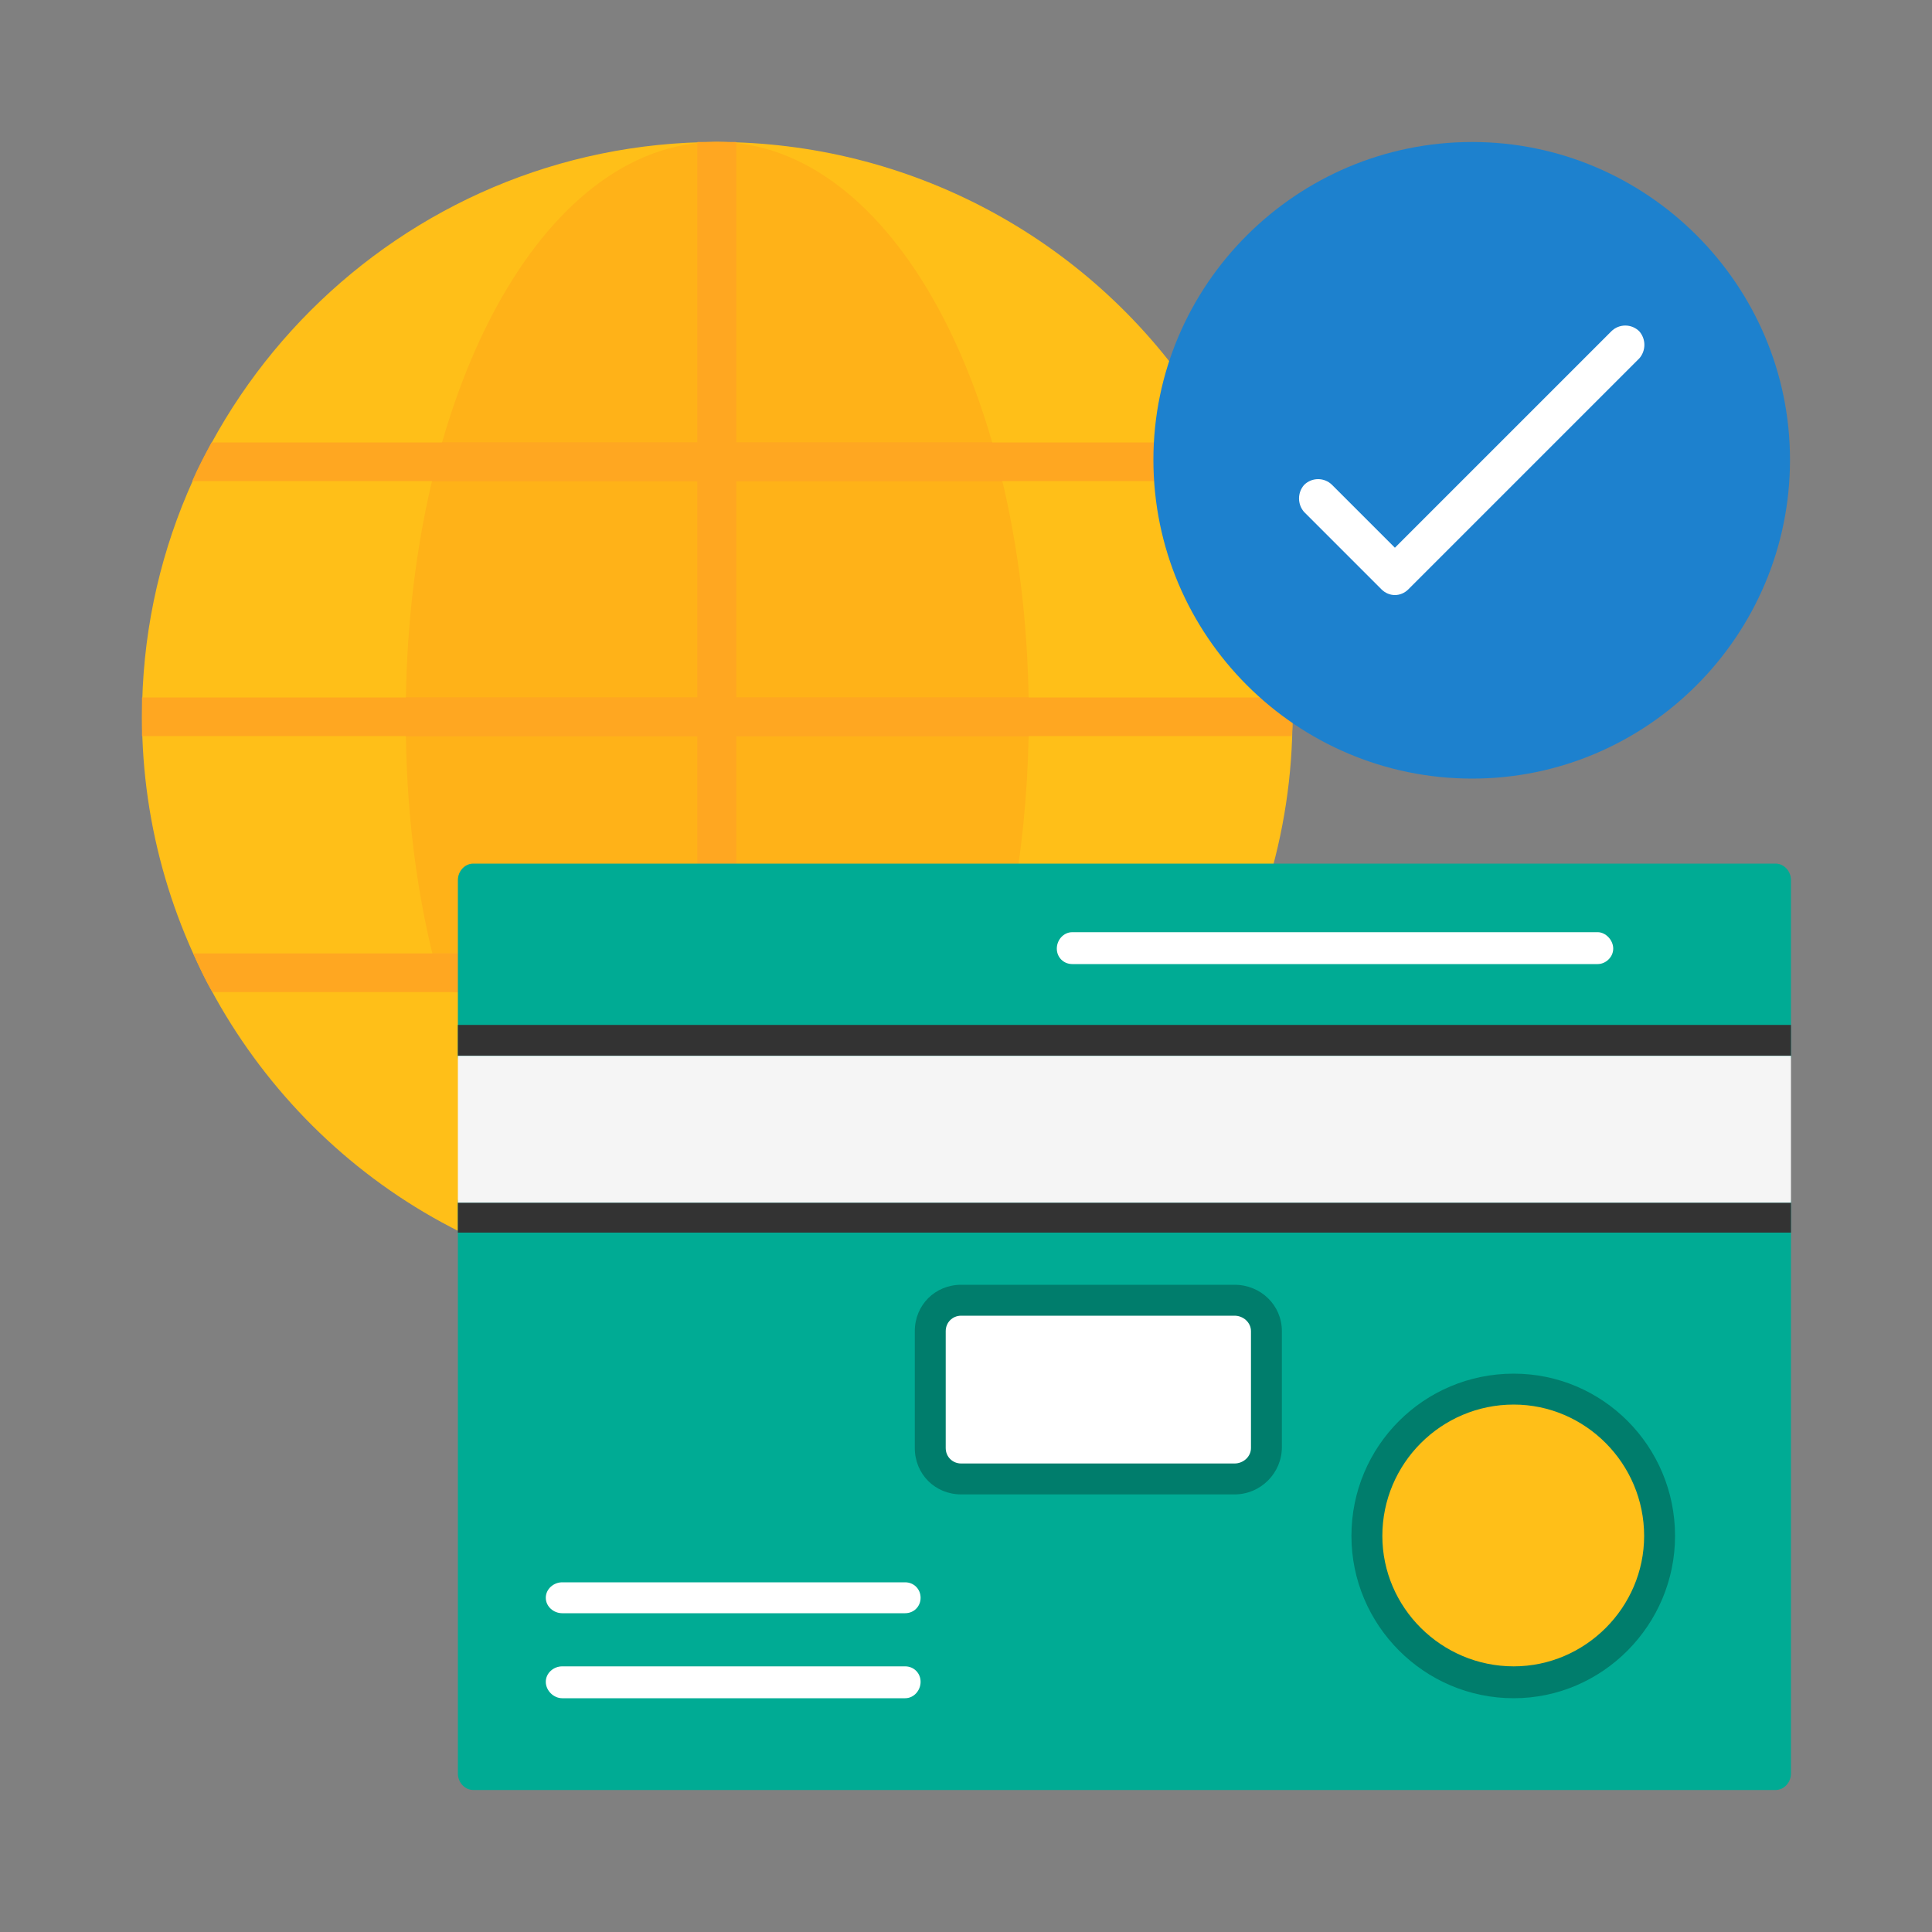
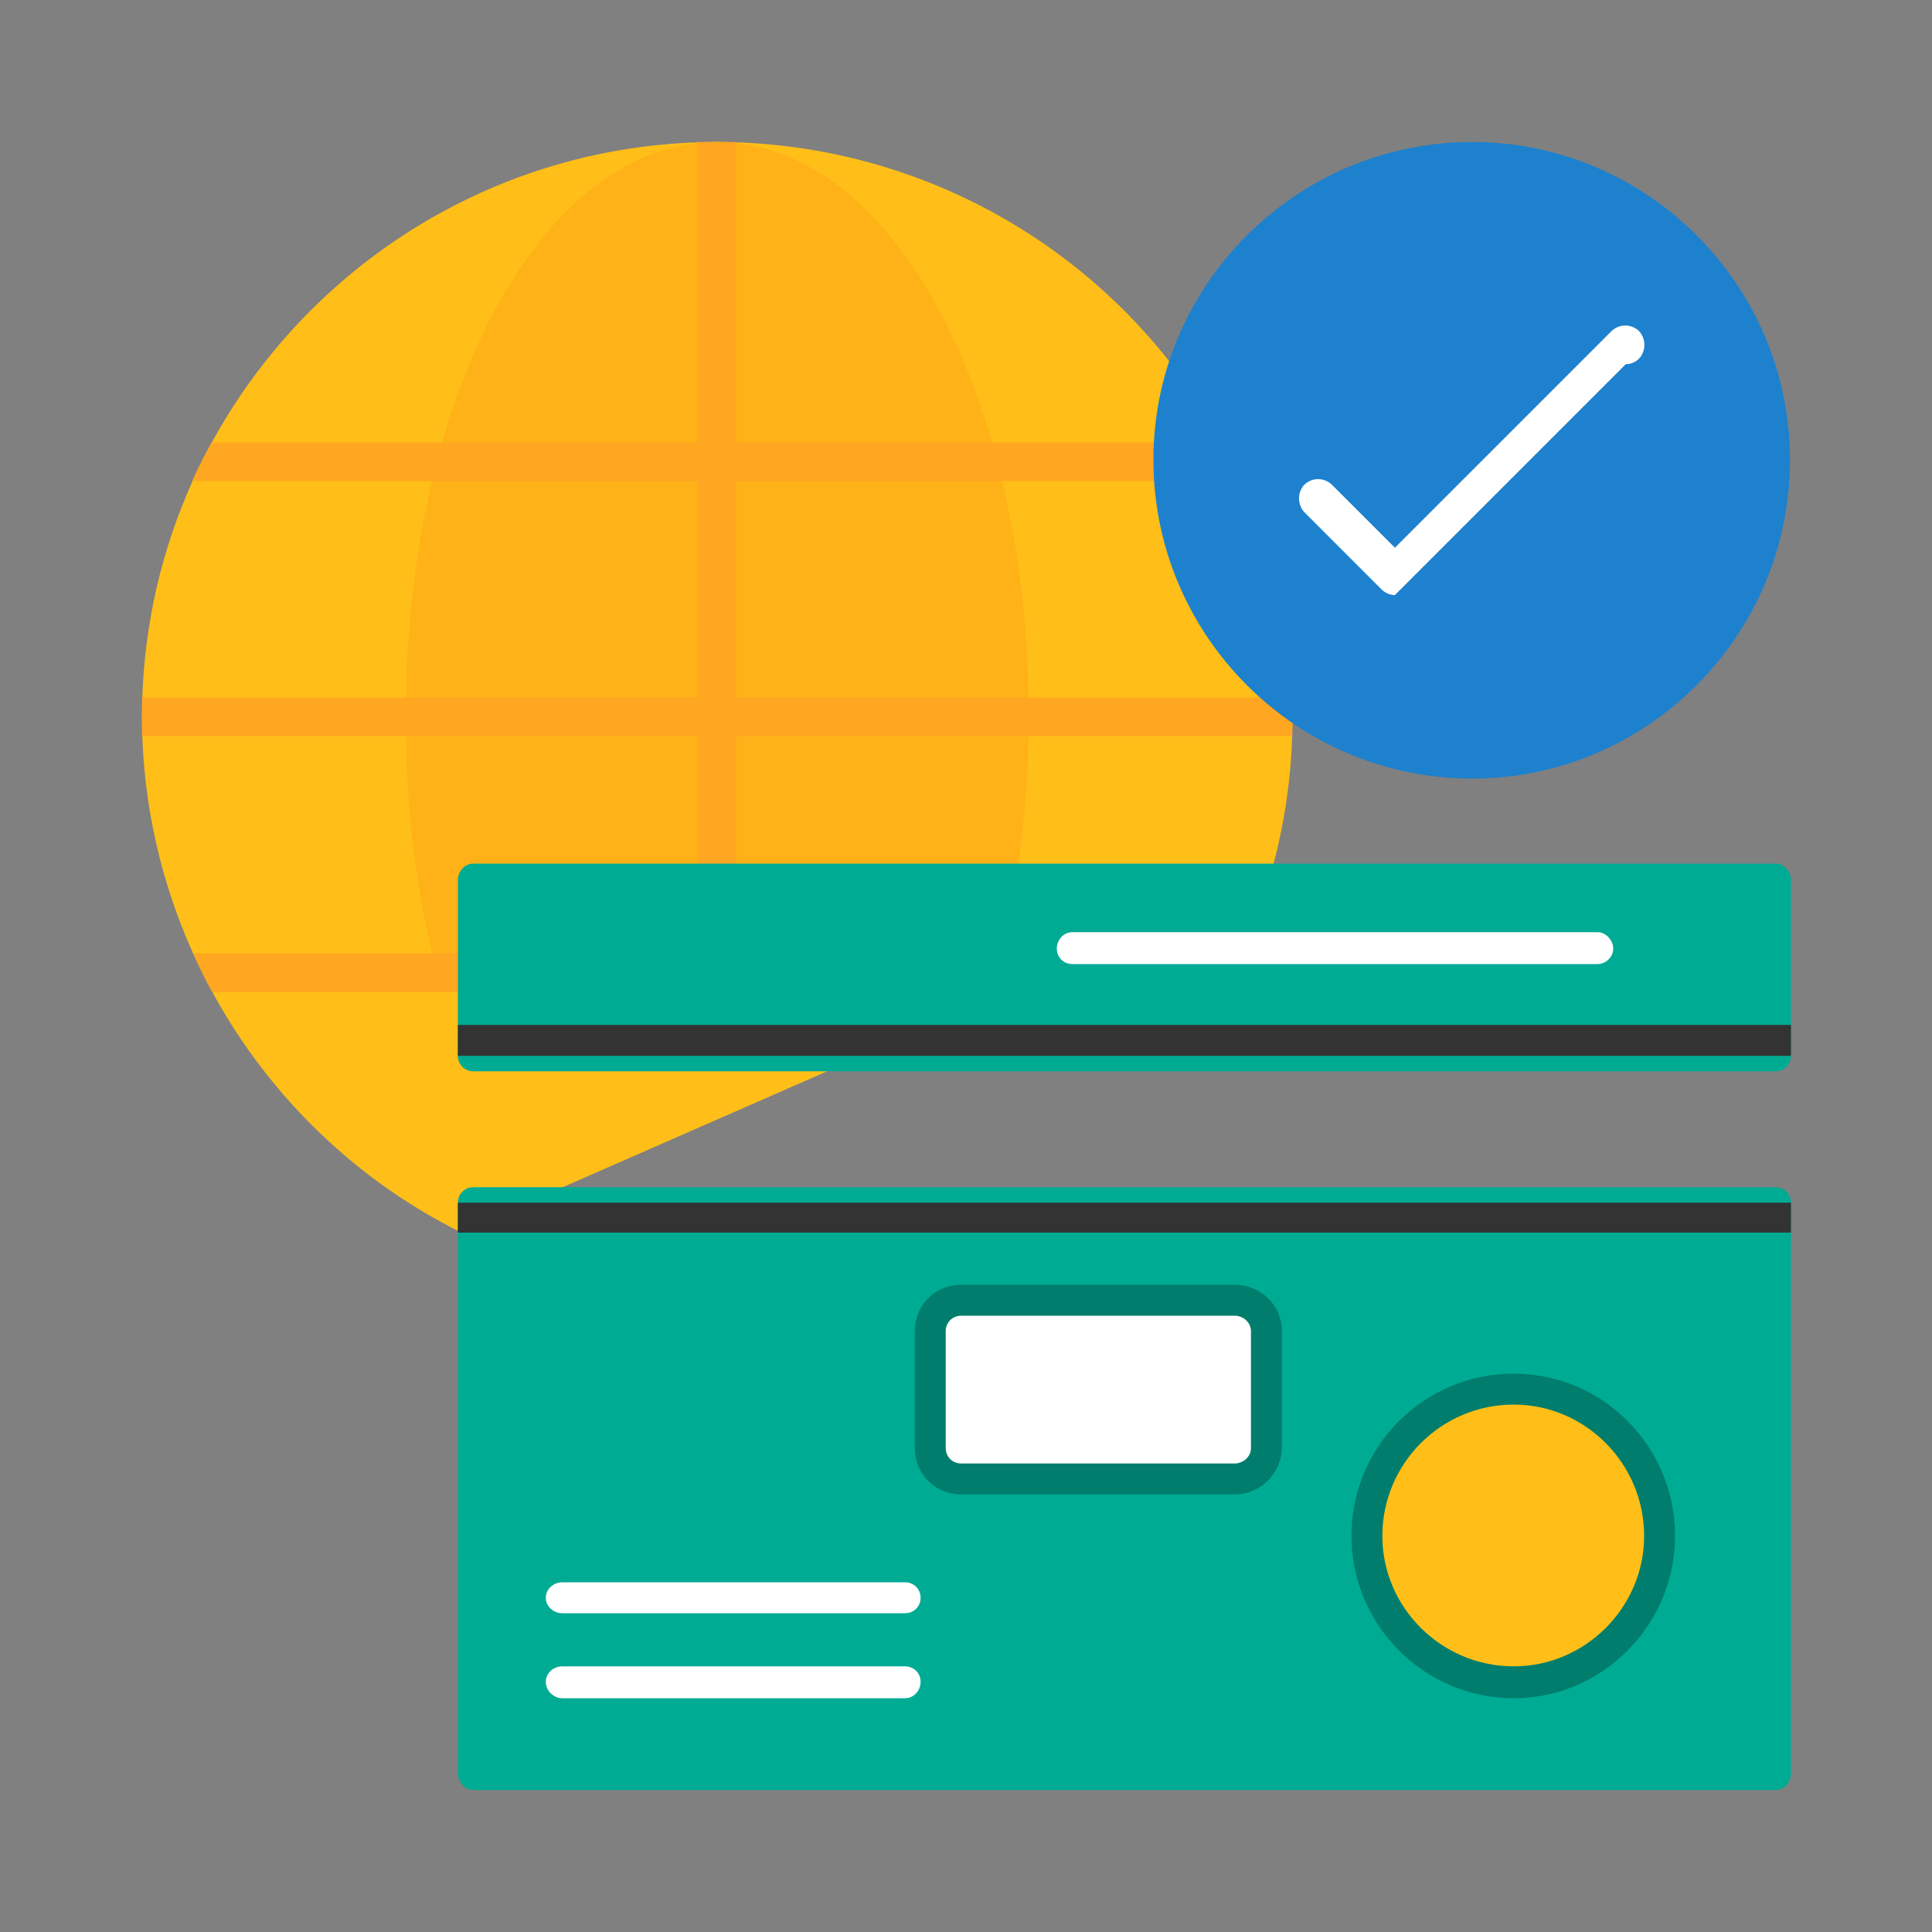
<svg xmlns="http://www.w3.org/2000/svg" clip-rule="evenodd" fill-rule="evenodd" height="2in" image-rendering="optimizeQuality" shape-rendering="geometricPrecision" text-rendering="geometricPrecision" viewBox="0 0 2000 2000" width="2in">
  <rect x="0" y="0" width="2000" height="2000" fill="#808080" stroke="none" />
  <g id="Layer_x0020_1">
    <g id="_340898144">
      <path d="m1292 934c-2 0-4-1-6-1-4-2-8-4-10-8l-762 334c1 4 0 8-1 12-4 7-11 11-18 11-3 0-6 0-9-2-206-98-339-309-339-538 0-328 267-595 595-595 198 0 383 98 494 262 5 8 4 19-4 26 26 43 85 150 88 252 9 1 16 9 17 19 0 12 1 24 1 36 0 61-9 120-27 178-2 8-10 14-19 14z" fill="#ffbf18" />
      <path d="m473 1027c-8 0-16-6-19-15-23-84-34-174-34-270 0-334 141-595 322-595s323 261 323 595c0 60-5 119-14 175-2 11-12 18-23 17-5-1-10-4-13-9l-524 92c-2 4-7 8-12 9-2 1-4 1-6 1z" fill="#ffb218" />
    </g>
    <g id="_340895912" fill="#ffa721">
      <g>
        <path d="m199 498c6-14 13-27 20-40h995c11 0 20 9 20 20s-9 20-20 20z" />
        <path d="m447 498c3-14 7-27 11-40h569c4 13 7 26 10 40z" />
      </g>
      <g>
        <path d="m220 1027c-8-13-14-27-20-40h295c11 0 20 9 20 20s-9 20-20 20z" />
        <path d="m473 1027c-8 0-16-6-19-15-2-8-4-17-6-25h47c11 0 20 9 20 20 0 2-1 4-1 6l-23 4c-2 4-7 8-12 9-2 1-4 1-5 1z" />
      </g>
      <g>
        <path d="m722 147h20 20v767c0 11-9 20-20 20s-20-9-20-20z" />
        <path d="m722 148c7-1 13-1 20-1s14 0 20 1v766c0 11-9 20-20 20s-20-9-20-20z" />
      </g>
      <g>
        <path d="m147 762c0-6 0-13 0-20 0-6 0-13 0-20h1190c1 7 1 14 1 20 0 7 0 14-1 20z" />
        <path d="m420 762c0-6 0-13 0-20 0-6 0-13 0-20h645v20 20z" />
      </g>
    </g>
    <path d="m1524 806c-182 0-330-148-330-330 0-181 148-329 330-329 181 0 329 148 329 329 0 182-148 330-329 330z" fill="#1d81ce" />
-     <path d="m1444 616c-5 0-10-2-14-6l-80-80c-7-8-7-20 0-28 8-8 21-8 29 0l65 65 224-224c8-8 21-8 29 0 7 8 7 20 0 28l-239 239c-4 4-9 6-14 6z" fill="#fff" />
+     <path d="m1444 616c-5 0-10-2-14-6l-80-80c-7-8-7-20 0-28 8-8 21-8 29 0l65 65 224-224c8-8 21-8 29 0 7 8 7 20 0 28c-4 4-9 6-14 6z" fill="#fff" />
    <g id="_340893248">
      <g>
        <path d="m1838 1853h-1348c-9 0-16-8-16-17v-591c0-9 7-16 16-16h1348c9 0 16 7 16 16v591c0 9-7 17-16 17z" fill="#00ab94" />
        <path d="m1838 1109h-1348c-9 0-16-7-16-16v-182c0-9 7-17 16-17h1348c9 0 16 8 16 17v182c0 9-7 16-16 16z" fill="#00ab94" />
        <path d="m474 1093v-32h1380v32z" fill="#333" />
        <path d="m474 1276v-31h1380v31z" fill="#333" />
-         <path d="m474 1245v-152h1380v152z" fill="#f5f5f5" />
      </g>
      <path d="m1567 1758c-93 0-168-76-168-168 0-93 75-168 168-168 92 0 167 75 167 168 0 92-75 168-167 168z" fill="#007d6c" />
      <g fill="#fff">
        <path d="m1654 998h-544c-9 0-16-7-16-16s7-17 16-17h544c8 0 16 8 16 17s-8 16-16 16z" />
        <path d="m937 1670h-355c-9 0-17-7-17-16s8-16 17-16h355c9 0 16 7 16 16s-7 16-16 16z" />
        <path d="m937 1758h-355c-9 0-17-8-17-17s8-16 17-16h355c9 0 16 7 16 16s-7 17-16 17z" />
      </g>
      <path d="m1567 1454c-75 0-136 61-136 136 0 74 61 135 136 135 74 0 135-61 135-135 0-75-61-136-135-136z" fill="#ffbf18" />
      <path d="m1278 1547h-283c-27 0-48-21-48-48v-121c0-27 21-48 48-48h283c27 0 49 21 49 48v120c0 27-22 49-49 49z" fill="#007d6c" />
      <path d="m1278 1515h-283c-9 0-16-7-16-16v-121c0-9 7-16 16-16h283c9 0 17 7 17 16v121c0 9-8 16-17 16z" fill="#fff" />
    </g>
  </g>
</svg>